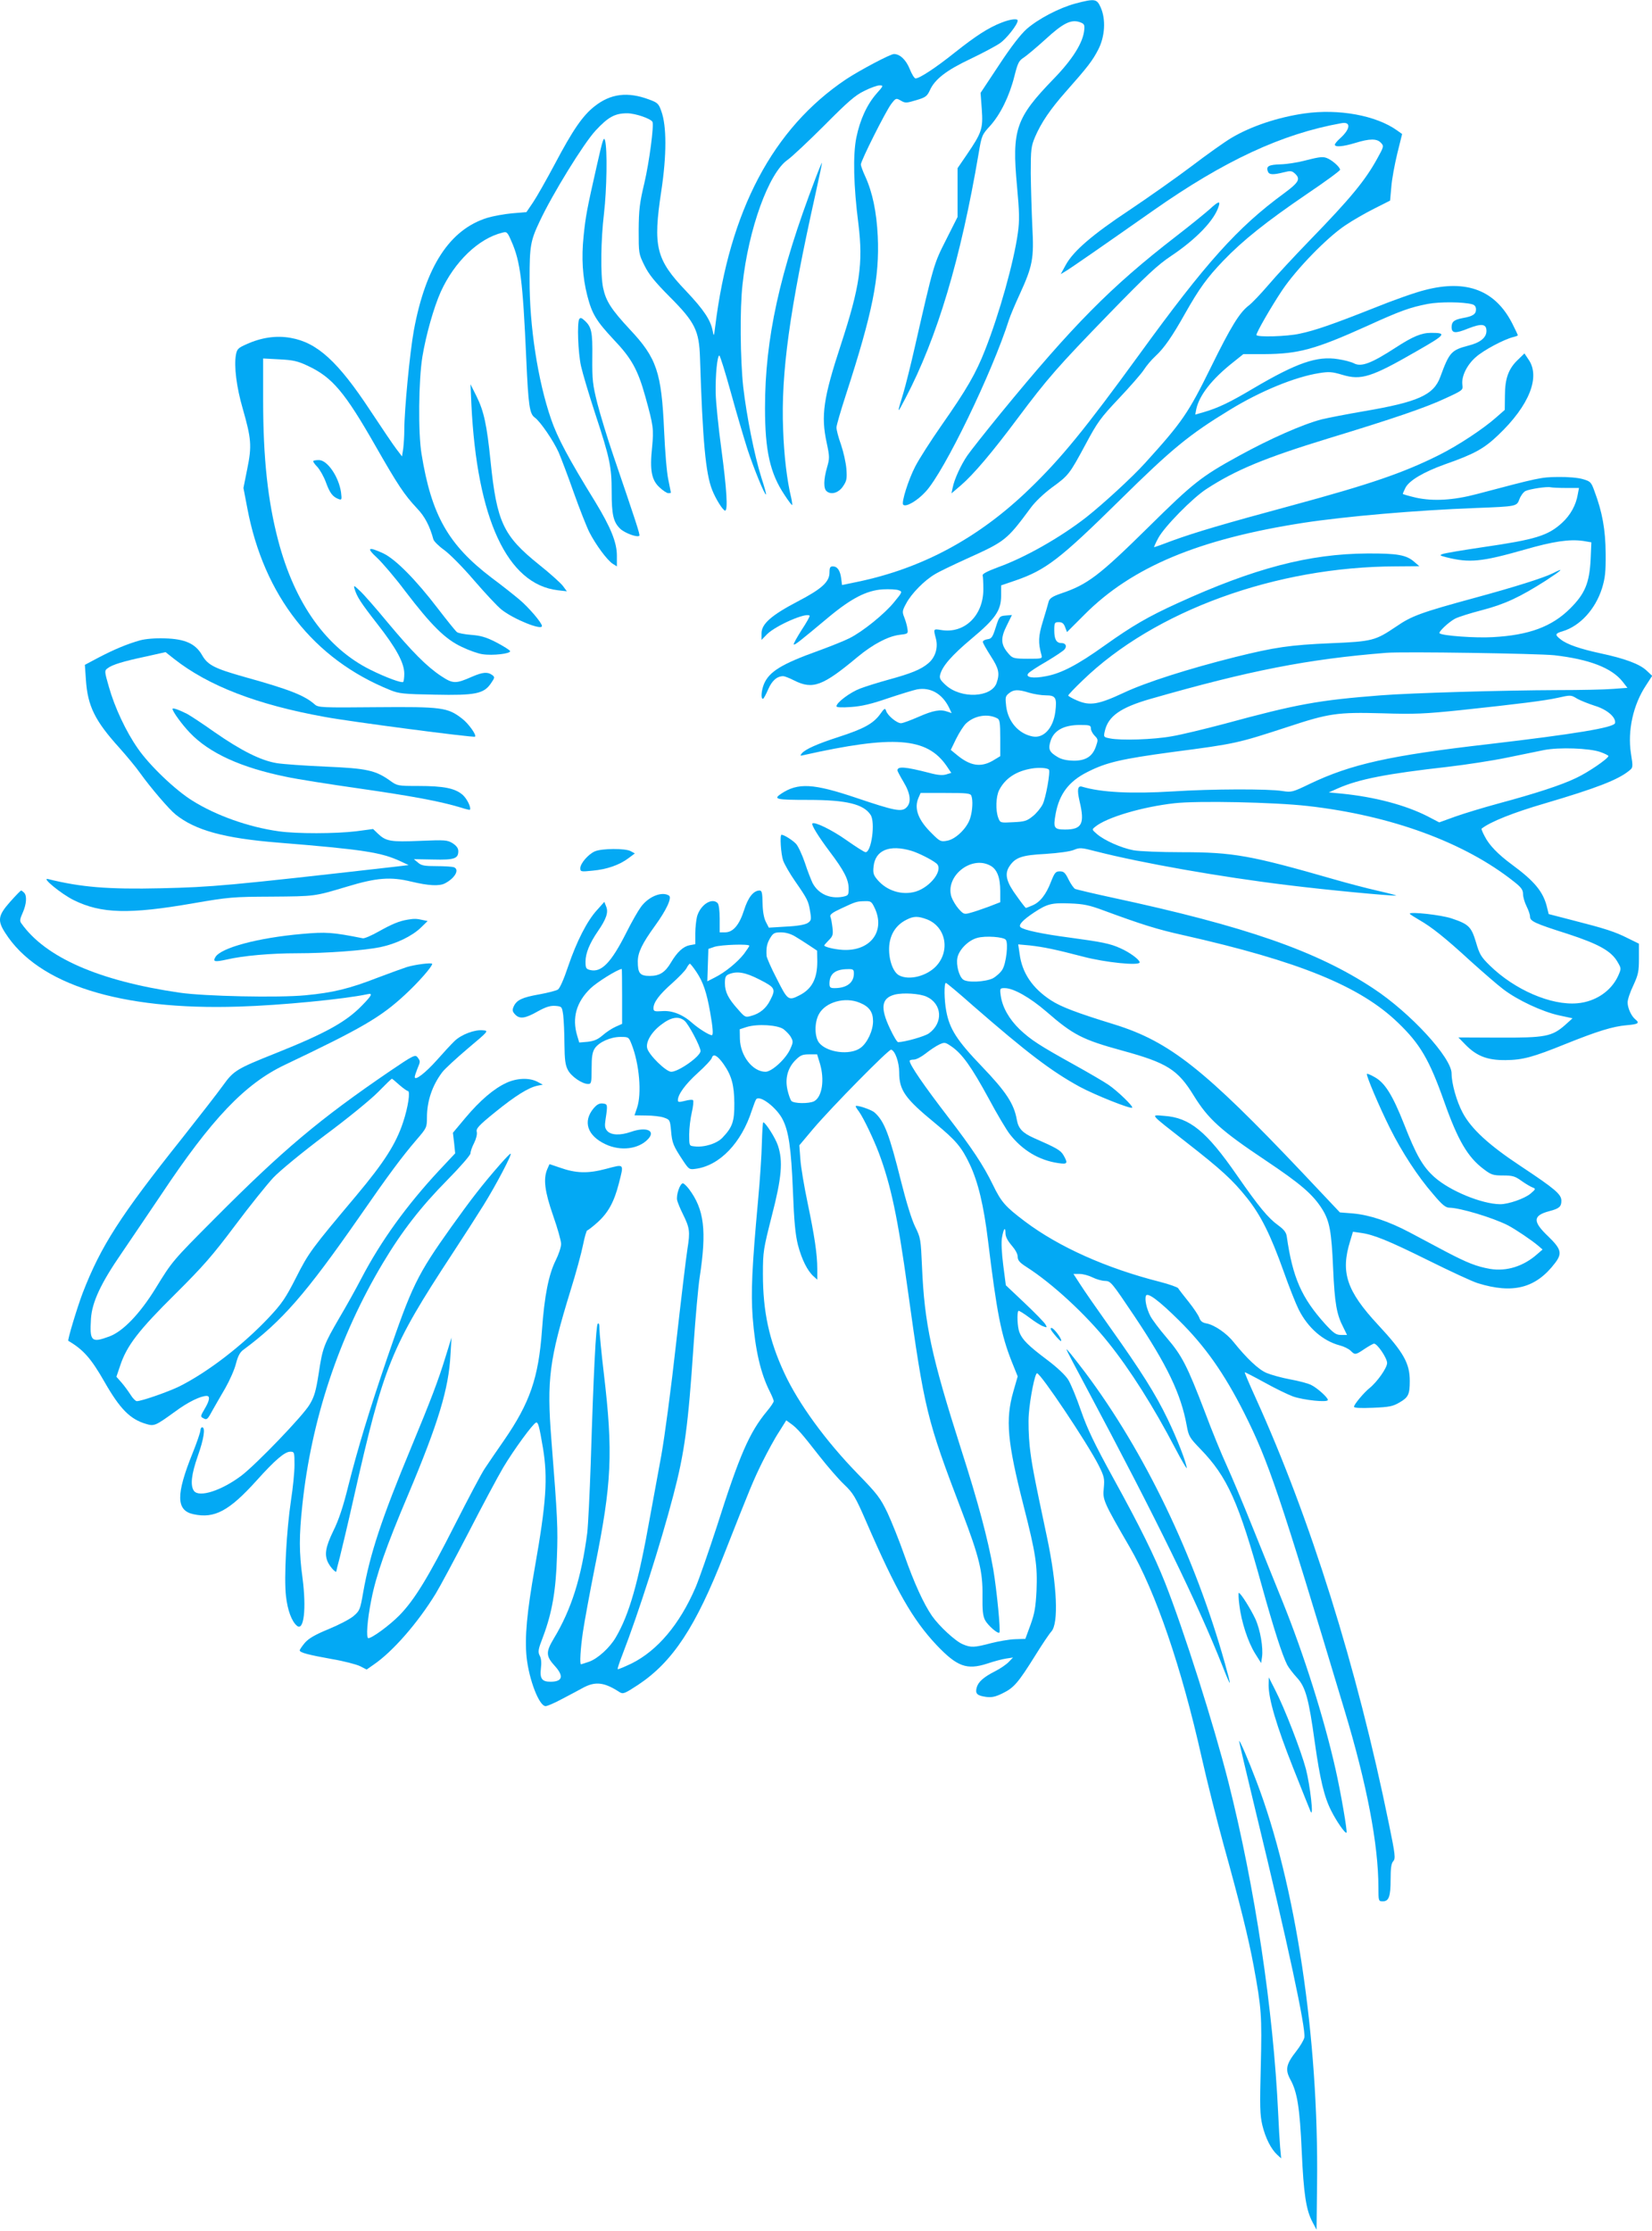
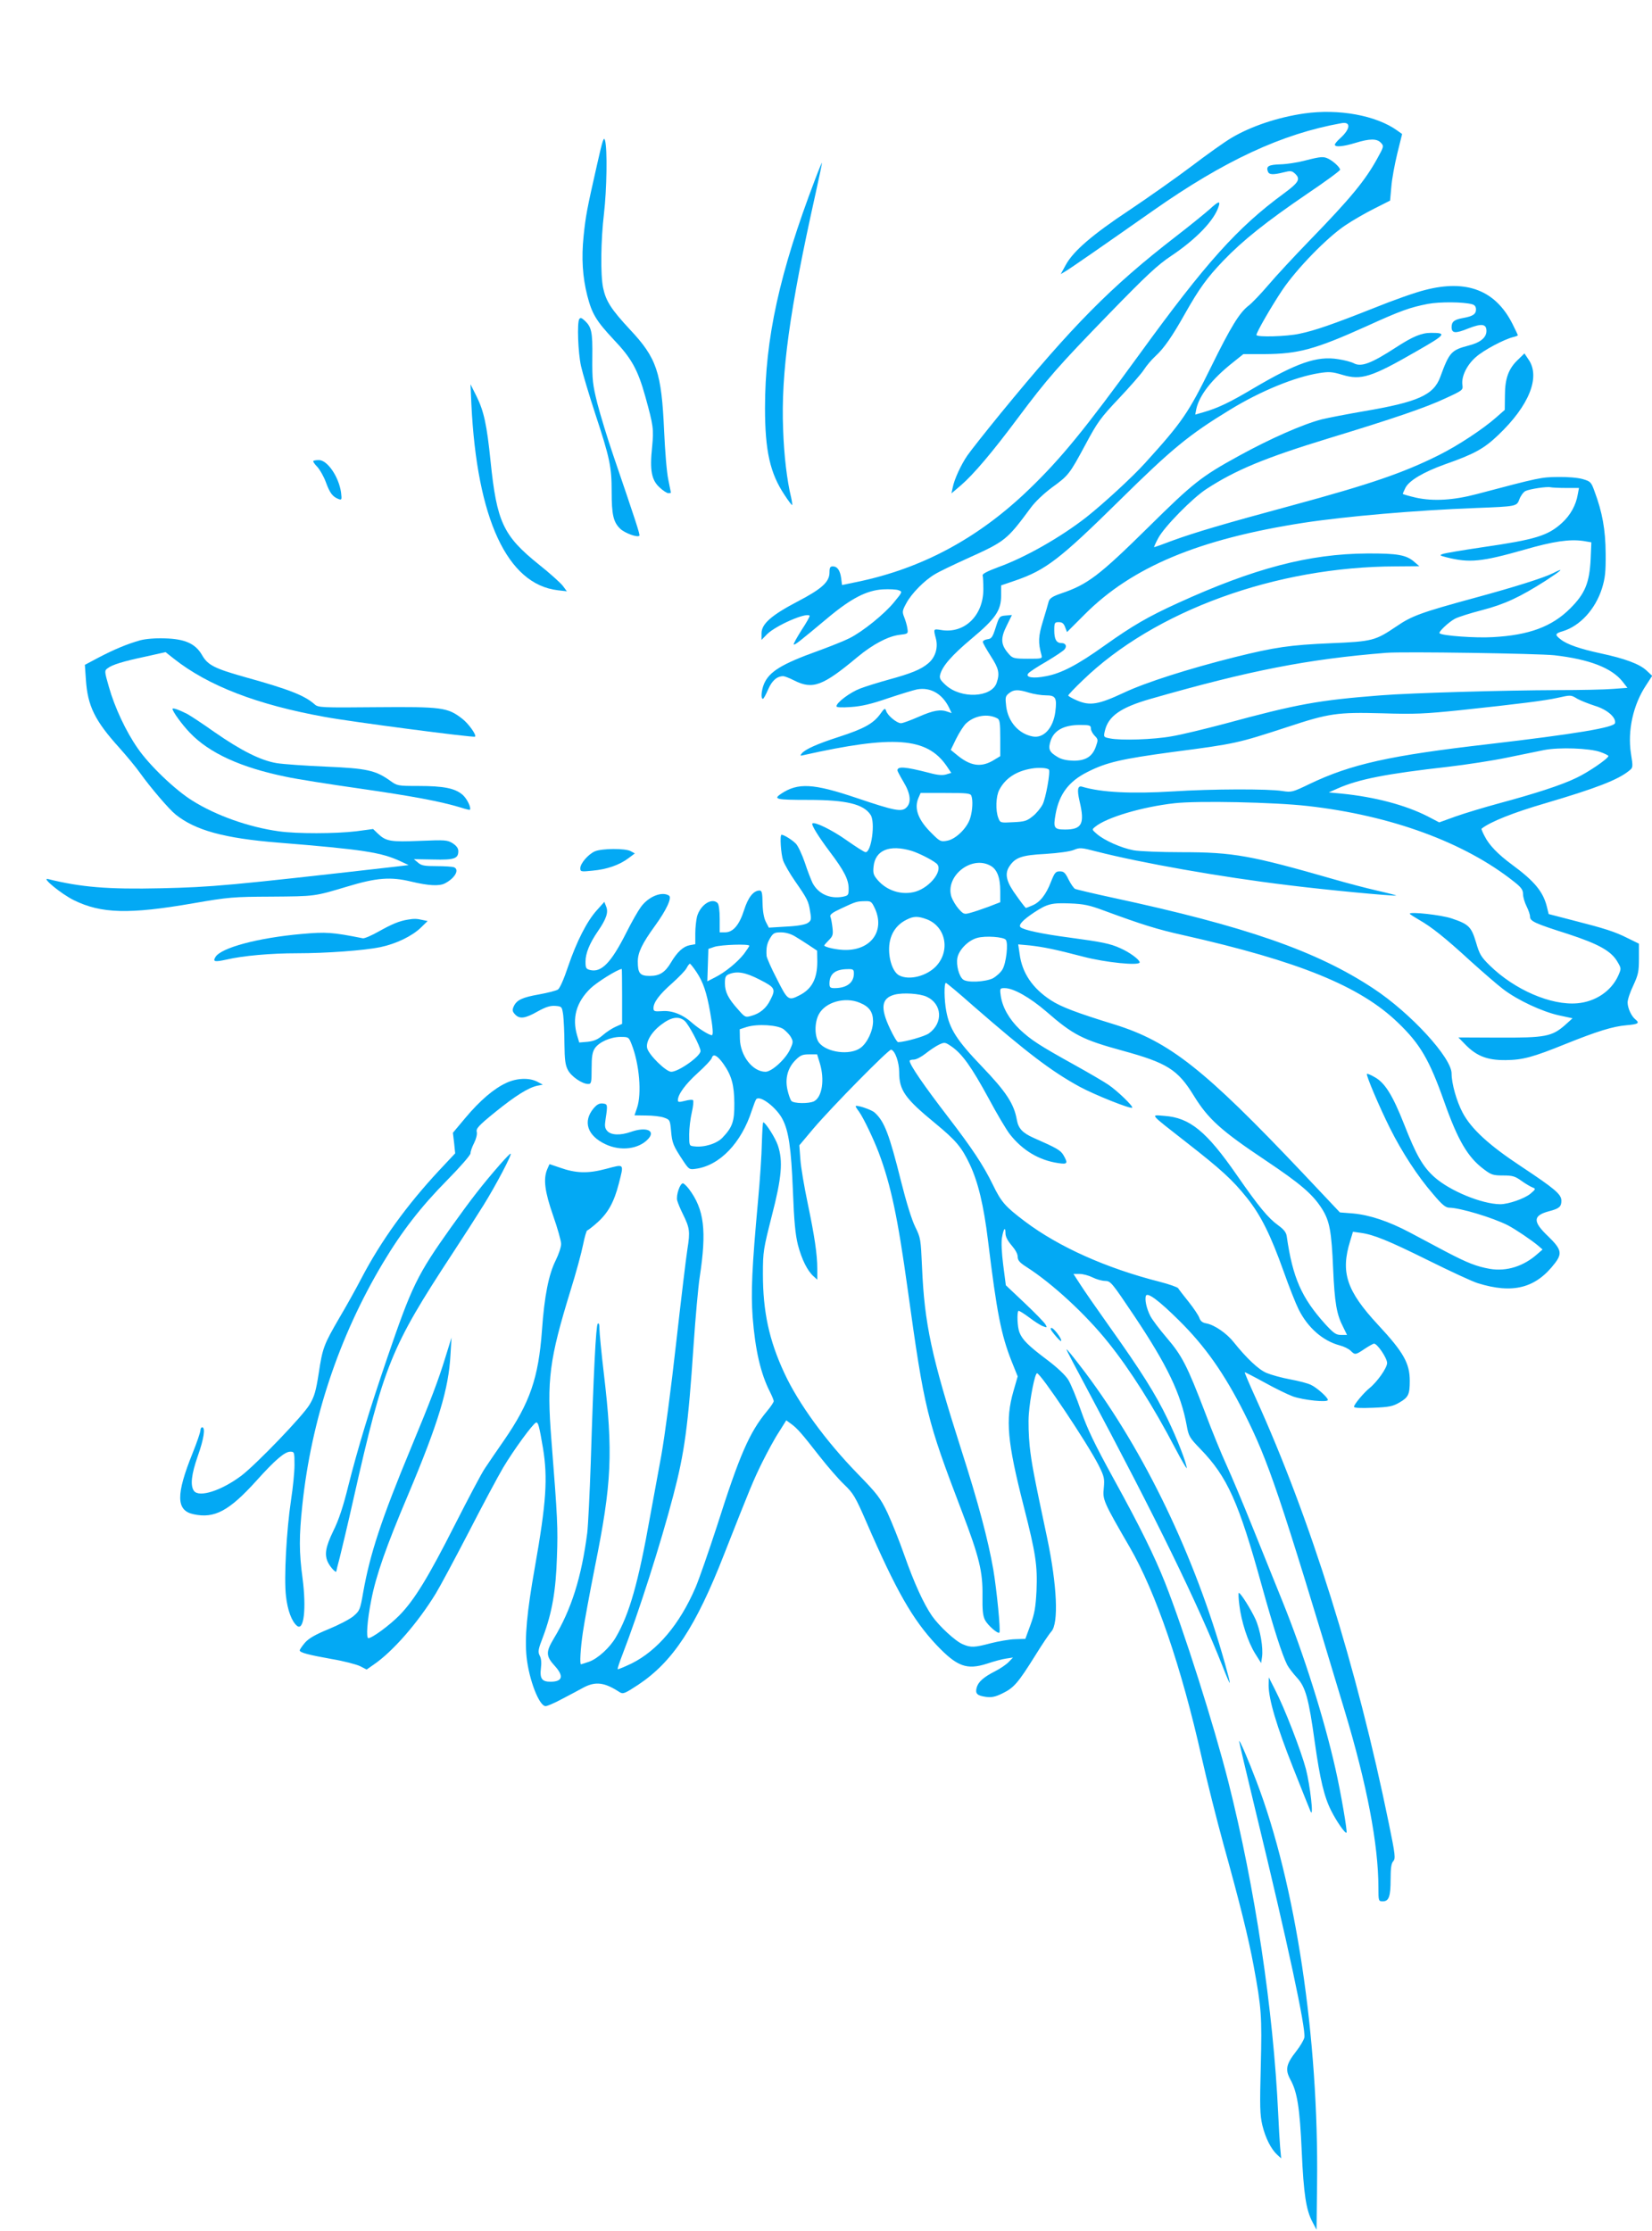
<svg xmlns="http://www.w3.org/2000/svg" version="1.0" width="948pt" height="1280pt" viewBox="0 0 948 1280" preserveAspectRatio="xMidYMid meet">
  <g transform="translate(0,1280) scale(0.1,-0.1)" fill="#03a9f4" stroke="none">
-     <path d="M6172 12780 c-93 -25 -212 -87 -280 -146 -35 -31 -90 -102 -159 -207 l-106 -160 7 -94 c8 -111 0 -134 -85 -259 l-54 -79 0 -140 0 -140 -66 -131 c-71 -140 -71 -141 -179 -614 -23 -102 -53 -221 -66 -265 -38 -124 -38 -126 12 -30 183 349 317 799 420 1405 17 102 19 107 66 158 59 66 110 169 139 284 19 76 26 90 53 107 17 11 73 58 125 105 101 93 147 116 197 99 25 -9 29 -14 26 -44 -6 -72 -66 -169 -177 -283 -216 -223 -239 -290 -209 -613 14 -153 15 -197 5 -270 -23 -166 -106 -463 -188 -671 -53 -135 -104 -224 -251 -434 -60 -86 -128 -192 -150 -235 -39 -75 -81 -208 -69 -219 15 -16 81 22 129 75 107 115 382 684 478 986 7 22 34 87 61 145 75 164 83 206 73 390 -4 85 -8 223 -9 305 0 139 2 155 25 210 35 81 86 157 178 261 123 139 151 175 184 239 39 75 45 174 14 243 -22 49 -33 51 -144 22z" />
-     <path d="M5749 12671 c-77 -30 -148 -76 -268 -171 -110 -88 -204 -150 -227 -150 -7 0 -22 25 -34 55 -21 52 -56 85 -90 85 -21 0 -196 -93 -275 -145 -420 -282 -669 -753 -751 -1420 -7 -56 -8 -58 -14 -25 -12 63 -50 121 -152 229 -174 182 -192 254 -143 576 31 206 31 372 0 457 -15 43 -21 49 -70 67 -123 46 -221 34 -313 -39 -68 -53 -125 -136 -228 -331 -48 -90 -104 -189 -125 -220 l-38 -56 -82 -7 c-45 -4 -110 -16 -143 -26 -215 -67 -353 -278 -421 -645 -23 -126 -55 -458 -55 -575 0 -31 -3 -78 -6 -103 l-7 -46 -32 42 c-18 23 -85 123 -150 221 -185 281 -304 390 -456 417 -82 15 -168 3 -254 -36 -48 -21 -55 -28 -61 -60 -12 -65 3 -187 39 -310 49 -172 53 -213 26 -345 l-22 -110 22 -115 c95 -504 381 -868 821 -1045 49 -20 77 -23 255 -26 234 -5 282 5 323 66 22 32 22 35 6 47 -26 19 -55 16 -115 -10 -95 -42 -110 -41 -178 4 -83 55 -166 139 -308 309 -66 80 -137 161 -158 180 -35 33 -37 33 -30 10 14 -45 32 -74 130 -200 109 -139 155 -224 155 -286 0 -22 -3 -43 -6 -47 -8 -8 -98 25 -187 69 -253 125 -436 381 -531 744 -59 225 -86 470 -86 804 l0 239 94 -5 c78 -4 105 -10 162 -37 141 -66 212 -150 390 -462 127 -222 163 -277 238 -357 44 -46 72 -100 93 -177 3 -11 31 -39 62 -61 32 -23 110 -102 173 -176 64 -74 134 -149 156 -166 69 -55 232 -121 232 -94 0 18 -77 108 -131 153 -30 25 -100 81 -157 123 -250 190 -346 360 -403 711 -20 119 -17 425 5 559 21 126 65 281 105 371 79 174 218 307 354 340 25 7 29 4 52 -50 51 -115 65 -226 85 -675 12 -269 19 -315 49 -336 31 -22 107 -133 137 -200 14 -33 53 -135 86 -229 33 -93 74 -197 90 -229 37 -72 101 -159 134 -181 l24 -15 0 62 c0 76 -36 163 -124 308 -153 248 -218 370 -254 476 -76 221 -124 533 -123 802 0 190 5 220 58 332 73 156 251 445 320 520 73 79 112 100 182 100 46 0 134 -30 145 -49 10 -17 -18 -230 -46 -350 -28 -117 -32 -155 -33 -271 0 -134 0 -136 33 -203 26 -53 60 -94 144 -179 147 -147 170 -195 175 -352 15 -473 32 -663 70 -758 20 -51 62 -118 74 -118 17 0 9 126 -21 350 -17 124 -32 270 -33 325 -2 103 9 215 21 215 4 0 34 -96 66 -212 32 -117 76 -265 96 -328 36 -109 99 -264 106 -257 2 1 -10 45 -27 97 -40 127 -85 355 -104 520 -17 157 -20 449 -4 588 34 318 151 641 259 715 24 17 119 106 210 197 134 135 177 173 229 198 35 18 75 32 88 32 24 0 23 -2 -17 -47 -55 -63 -95 -150 -116 -253 -20 -99 -16 -277 12 -495 28 -227 8 -361 -101 -694 -100 -305 -115 -406 -81 -562 17 -80 17 -89 2 -141 -20 -69 -21 -122 -2 -137 26 -22 69 -9 94 29 21 31 23 43 19 100 -3 36 -17 98 -31 139 -15 41 -26 85 -26 98 0 12 25 98 55 190 152 469 193 671 182 908 -7 140 -30 251 -72 343 -14 30 -25 61 -25 68 0 22 143 306 174 347 27 35 28 35 55 20 25 -15 32 -15 88 2 55 16 63 23 79 57 28 63 95 115 233 180 69 33 146 74 169 90 39 27 102 108 102 130 0 13 -42 8 -91 -11z" />
    <path d="M7485 12149 c-152 -22 -305 -73 -418 -140 -39 -23 -143 -97 -231 -164 -89 -67 -248 -179 -354 -250 -213 -141 -323 -236 -366 -315 l-29 -53 30 18 c27 16 203 138 498 345 410 288 741 442 1082 503 56 11 54 -32 -6 -86 -17 -15 -31 -32 -31 -37 0 -16 49 -11 118 10 81 25 124 26 147 0 17 -18 16 -22 -20 -87 -70 -128 -153 -229 -390 -473 -88 -91 -195 -206 -237 -256 -42 -49 -93 -103 -113 -118 -52 -40 -102 -121 -215 -351 -131 -266 -165 -316 -379 -552 -74 -82 -241 -235 -336 -310 -148 -116 -354 -233 -508 -288 -61 -23 -91 -38 -88 -47 2 -7 4 -43 4 -79 0 -152 -109 -257 -243 -234 -44 7 -44 7 -30 -47 15 -53 -2 -110 -43 -144 -42 -36 -100 -59 -228 -94 -58 -16 -132 -39 -163 -51 -56 -21 -136 -80 -136 -102 0 -6 29 -8 83 -4 60 4 117 17 212 50 72 24 147 47 167 51 76 14 143 -23 183 -102 l16 -34 -23 8 c-41 15 -82 8 -166 -29 -46 -20 -91 -37 -102 -37 -23 0 -77 44 -85 71 -6 18 -10 15 -35 -20 -39 -53 -93 -83 -235 -129 -127 -41 -193 -71 -214 -95 -10 -13 -9 -15 6 -11 522 117 712 103 825 -61 l27 -40 -30 -9 c-20 -6 -49 -4 -96 9 -140 36 -183 39 -183 14 0 -4 16 -34 35 -66 41 -68 46 -120 15 -148 -27 -25 -68 -17 -284 56 -249 84 -337 89 -434 24 -46 -31 -30 -35 158 -35 216 0 316 -24 356 -86 28 -42 5 -214 -29 -214 -7 0 -57 32 -111 70 -82 58 -181 106 -194 95 -8 -7 35 -76 98 -160 84 -111 110 -162 110 -214 0 -38 -2 -40 -35 -47 -74 -13 -139 17 -172 79 -8 17 -29 69 -44 116 -16 47 -39 96 -51 109 -21 22 -69 52 -83 52 -11 0 -4 -109 9 -148 8 -22 39 -76 69 -119 70 -101 77 -114 86 -174 8 -46 6 -52 -15 -66 -15 -9 -59 -17 -123 -20 l-99 -6 -17 33 c-11 21 -18 59 -19 106 -1 61 -4 74 -17 74 -35 0 -66 -39 -89 -112 -27 -85 -63 -128 -109 -128 l-31 0 0 78 c0 47 -5 83 -12 90 -33 33 -99 -10 -118 -77 -5 -20 -10 -64 -10 -97 l0 -62 -33 -6 c-36 -7 -71 -39 -106 -98 -34 -58 -66 -78 -122 -78 -57 0 -69 15 -69 83 0 51 25 103 99 205 66 91 98 161 80 173 -41 26 -118 -6 -161 -65 -17 -23 -54 -88 -83 -146 -88 -175 -144 -232 -209 -216 -23 6 -26 11 -26 49 0 47 24 105 70 172 49 71 62 109 49 142 l-11 28 -42 -47 c-57 -62 -117 -180 -166 -324 -24 -72 -47 -124 -58 -132 -11 -7 -59 -19 -108 -28 -97 -17 -129 -32 -146 -69 -9 -20 -8 -29 7 -45 26 -29 58 -25 130 16 49 27 73 34 102 32 37 -3 38 -4 45 -53 3 -27 7 -102 7 -165 1 -92 5 -122 20 -150 19 -37 82 -80 116 -80 18 0 20 7 20 88 0 68 4 94 18 116 24 36 90 66 148 66 46 0 47 -1 63 -41 45 -113 60 -286 31 -368 l-14 -41 67 -1 c37 0 83 -5 102 -12 34 -12 35 -13 41 -77 6 -69 12 -84 68 -169 34 -51 37 -53 72 -48 139 18 264 149 324 337 10 30 21 59 25 63 22 24 117 -49 151 -116 35 -68 49 -165 59 -407 7 -182 14 -253 29 -314 22 -83 54 -148 90 -180 l21 -19 0 61 c0 85 -16 191 -56 382 -19 91 -38 202 -41 247 l-6 81 79 94 c106 125 435 459 448 455 23 -7 46 -73 46 -130 0 -103 33 -150 206 -292 120 -99 152 -137 199 -236 48 -102 80 -235 105 -440 50 -411 75 -538 135 -690 l35 -87 -25 -87 c-46 -161 -35 -287 59 -656 70 -274 80 -341 74 -487 -5 -96 -11 -131 -35 -197 l-29 -79 -60 -2 c-32 -1 -95 -12 -138 -23 -94 -25 -115 -26 -161 -6 -42 17 -136 104 -177 163 -48 70 -102 188 -158 347 -29 83 -73 192 -97 244 -41 85 -57 107 -172 225 -182 187 -339 402 -420 577 -88 189 -123 354 -123 569 0 129 3 143 51 333 57 220 65 315 35 404 -14 43 -71 132 -84 133 -3 0 -6 -53 -8 -118 -1 -64 -11 -214 -22 -332 -35 -381 -41 -525 -31 -667 15 -191 46 -325 100 -431 11 -22 21 -46 21 -52 0 -6 -17 -32 -39 -58 -101 -122 -157 -251 -287 -660 -47 -144 -102 -303 -123 -352 -91 -211 -218 -361 -366 -435 -42 -20 -78 -35 -80 -33 -3 2 10 40 27 84 90 232 219 634 292 914 64 244 85 395 116 860 11 162 27 338 35 390 41 268 27 390 -62 508 -13 17 -29 32 -34 32 -17 0 -40 -68 -33 -98 4 -15 18 -49 32 -77 40 -81 43 -101 27 -201 -8 -50 -37 -293 -65 -541 -29 -261 -65 -531 -85 -644 -20 -107 -49 -266 -65 -354 -67 -377 -119 -559 -196 -690 -34 -59 -103 -122 -153 -140 -24 -8 -45 -15 -47 -15 -8 0 -3 90 11 185 8 55 39 224 69 375 97 480 105 654 51 1110 -14 118 -25 233 -25 254 0 26 -3 37 -10 30 -10 -10 -24 -279 -40 -799 -6 -176 -15 -356 -20 -400 -33 -255 -91 -441 -192 -607 -47 -79 -46 -101 8 -160 51 -57 41 -88 -27 -88 -49 0 -62 18 -55 77 4 31 2 57 -7 73 -11 22 -9 35 20 110 51 136 73 263 79 455 6 167 4 219 -32 675 -27 343 -12 458 110 855 31 99 63 217 72 263 9 45 20 82 24 82 4 0 31 21 59 46 61 55 95 117 122 222 30 118 34 113 -73 85 -105 -28 -173 -26 -268 8 -30 10 -55 19 -56 19 -1 0 -7 -14 -14 -30 -23 -56 -14 -127 34 -265 25 -71 46 -145 46 -163 0 -18 -14 -60 -31 -94 -40 -80 -65 -203 -79 -403 -20 -272 -69 -414 -217 -629 -42 -61 -92 -133 -110 -161 -19 -27 -96 -174 -173 -325 -152 -300 -231 -430 -318 -519 -56 -57 -157 -131 -178 -131 -14 0 -7 102 17 221 27 139 85 305 211 602 174 413 233 609 243 802 l6 100 -34 -110 c-42 -137 -84 -247 -198 -522 -170 -409 -236 -610 -275 -831 -17 -98 -20 -105 -55 -135 -21 -18 -85 -51 -143 -75 -76 -31 -114 -53 -136 -78 -16 -19 -30 -39 -30 -44 0 -13 51 -26 185 -50 66 -11 138 -30 160 -40 l39 -20 40 28 c109 74 253 239 356 407 24 39 108 196 188 350 79 154 169 322 199 373 60 101 171 253 189 259 12 4 18 -17 40 -147 28 -172 19 -311 -47 -685 -45 -254 -59 -401 -47 -515 14 -129 72 -280 109 -280 10 0 53 19 96 42 43 22 98 52 122 65 69 36 120 30 207 -27 20 -12 29 -8 107 43 198 132 330 332 493 750 148 376 167 423 219 528 29 58 71 136 95 172 l42 67 26 -19 c37 -26 64 -58 164 -186 47 -60 111 -134 143 -164 51 -49 63 -68 126 -213 172 -397 266 -561 403 -707 118 -124 173 -145 291 -107 38 13 87 26 109 29 l39 6 -24 -25 c-13 -14 -49 -39 -79 -54 -67 -34 -98 -62 -106 -96 -8 -33 4 -44 55 -51 31 -4 53 0 95 21 64 31 89 60 187 217 39 63 80 124 92 137 43 47 33 266 -24 537 -78 367 -89 427 -100 525 -6 58 -9 142 -5 187 7 93 35 233 47 233 21 0 287 -398 353 -527 33 -66 35 -77 30 -132 -7 -66 -3 -77 149 -339 150 -259 297 -690 412 -1203 31 -138 88 -364 126 -502 94 -338 143 -535 173 -697 45 -243 48 -287 41 -575 -6 -231 -5 -280 9 -340 18 -74 50 -137 86 -170 l22 -20 -6 65 c-3 36 -8 121 -11 190 -28 598 -133 1299 -286 1905 -83 327 -256 872 -364 1145 -61 153 -142 318 -294 594 -113 206 -151 286 -188 392 -25 73 -58 153 -73 177 -16 26 -65 72 -121 114 -108 81 -143 116 -159 158 -12 30 -15 113 -6 123 3 3 30 -14 61 -37 30 -23 66 -46 80 -51 23 -9 25 -8 15 9 -5 11 -59 66 -119 123 l-109 103 -15 116 c-9 71 -12 133 -7 158 9 52 20 65 20 24 0 -19 12 -42 35 -69 21 -24 35 -49 35 -65 0 -21 11 -34 52 -60 147 -94 341 -273 469 -434 123 -153 258 -366 384 -607 35 -67 65 -118 65 -112 0 26 -55 169 -109 280 -69 144 -153 277 -333 530 -74 104 -151 215 -171 247 l-37 57 36 0 c19 0 52 -9 74 -20 22 -11 54 -20 72 -20 32 -1 38 -9 167 -201 190 -284 268 -448 301 -629 11 -61 16 -70 79 -135 154 -159 219 -303 351 -781 70 -252 118 -401 147 -458 8 -15 33 -48 55 -72 50 -54 68 -119 103 -372 30 -213 54 -313 94 -392 30 -60 81 -134 88 -126 6 5 -33 232 -63 364 -66 293 -182 660 -304 962 -39 96 -116 287 -171 424 -55 137 -123 299 -151 360 -28 61 -84 197 -123 302 -103 269 -132 325 -220 428 -42 49 -84 105 -94 125 -22 43 -33 95 -25 116 9 21 75 -28 189 -141 151 -149 261 -306 375 -532 140 -279 200 -456 576 -1707 128 -424 194 -769 194 -1016 0 -77 1 -79 25 -79 35 0 45 27 45 126 0 65 4 92 15 104 14 16 12 36 -25 216 -183 897 -451 1753 -765 2444 -36 79 -64 145 -62 146 1 1 52 -25 112 -58 61 -34 135 -70 165 -81 60 -21 200 -36 200 -20 0 14 -61 69 -96 86 -17 9 -71 23 -120 32 -49 9 -110 26 -136 37 -46 19 -115 85 -188 176 -40 51 -110 99 -156 108 -24 4 -35 13 -42 33 -5 14 -33 56 -61 91 -29 36 -56 71 -60 78 -4 6 -51 23 -106 37 -307 78 -579 200 -773 346 -114 86 -136 111 -185 212 -54 111 -120 210 -256 387 -139 181 -221 300 -221 323 0 4 11 7 24 7 14 0 44 16 68 35 24 19 58 42 77 51 32 15 35 14 73 -12 60 -42 113 -116 211 -296 48 -90 103 -182 121 -205 73 -94 169 -151 279 -167 53 -8 57 -2 30 45 -17 29 -38 41 -170 99 -65 29 -89 54 -98 105 -16 91 -61 160 -200 305 -143 149 -186 215 -205 319 -12 63 -13 161 -2 161 4 0 75 -59 157 -132 308 -268 448 -375 611 -464 85 -46 292 -129 301 -120 8 7 -85 97 -137 132 -25 17 -112 68 -195 114 -200 111 -248 142 -313 203 -61 59 -99 126 -109 192 -6 44 -5 45 23 45 50 0 145 -54 239 -135 154 -134 207 -161 437 -224 256 -70 317 -109 408 -257 83 -135 156 -201 412 -372 203 -136 272 -195 326 -281 42 -68 53 -127 62 -336 9 -204 20 -267 59 -342 l21 -43 -34 0 c-29 0 -42 9 -91 62 -136 151 -187 266 -221 504 -3 22 -16 39 -49 63 -58 42 -111 106 -236 286 -175 253 -271 332 -418 342 -80 6 -90 18 126 -151 200 -156 266 -216 349 -320 80 -100 136 -214 210 -421 31 -88 70 -186 86 -218 53 -106 139 -181 236 -207 24 -6 52 -20 63 -31 25 -25 28 -24 80 11 24 16 49 30 54 30 19 0 75 -83 75 -111 0 -28 -57 -109 -102 -145 -33 -27 -88 -93 -88 -106 0 -7 34 -9 109 -6 94 4 114 8 153 31 50 29 58 46 58 123 0 101 -35 164 -182 322 -181 195 -216 301 -160 481 l16 53 43 -6 c75 -10 159 -44 391 -159 125 -62 252 -121 282 -130 202 -63 334 -29 444 116 42 55 35 80 -39 152 -91 86 -89 120 5 145 58 15 70 26 70 60 0 37 -35 67 -234 199 -183 121 -284 214 -333 307 -34 64 -63 166 -63 224 0 91 -236 348 -449 488 -325 215 -733 357 -1501 522 -107 23 -202 46 -210 49 -8 4 -25 28 -38 54 -19 39 -27 47 -50 47 -24 0 -30 -7 -51 -60 -28 -73 -63 -118 -108 -136 -18 -8 -34 -14 -36 -14 -2 0 -25 29 -51 66 -60 81 -72 126 -46 169 34 54 70 68 209 75 76 5 141 14 163 23 34 14 42 14 130 -9 259 -66 710 -146 1098 -193 216 -27 585 -62 622 -60 7 0 -41 13 -107 28 -66 15 -176 44 -245 64 -484 139 -582 157 -881 157 -118 0 -242 5 -274 11 -70 13 -167 56 -210 93 -30 26 -30 26 -10 42 66 54 269 114 455 135 134 15 572 6 765 -16 478 -54 900 -209 1183 -434 42 -33 52 -47 52 -72 0 -16 9 -47 20 -69 11 -22 20 -48 20 -59 0 -27 25 -39 217 -100 177 -58 250 -98 286 -162 21 -36 21 -37 3 -78 -40 -88 -130 -149 -235 -158 -150 -13 -359 77 -502 217 -50 49 -59 64 -79 133 -27 89 -41 104 -140 137 -59 20 -240 40 -240 27 0 -3 24 -18 53 -35 72 -41 149 -102 297 -238 70 -63 154 -136 186 -160 82 -63 224 -129 319 -150 l79 -17 -42 -38 c-76 -67 -114 -74 -380 -73 l-233 1 42 -43 c64 -65 126 -88 229 -87 98 1 155 16 345 93 182 73 269 100 348 107 69 6 78 12 51 34 -23 19 -44 65 -44 97 0 17 15 61 33 98 28 61 32 79 32 154 l0 85 -63 31 c-75 38 -132 56 -316 103 l-139 36 -11 45 c-22 85 -72 145 -200 239 -80 59 -131 112 -156 162 -12 22 -20 42 -18 44 49 39 181 92 363 145 295 87 419 135 483 187 23 18 24 20 11 100 -20 131 13 280 87 391 l35 54 -33 31 c-40 37 -123 68 -263 98 -116 25 -193 51 -229 80 -35 27 -33 34 12 47 99 30 187 126 225 246 18 59 22 93 21 201 -1 136 -19 236 -64 356 -19 53 -23 57 -68 70 -28 8 -86 13 -142 12 -96 -1 -106 -3 -465 -98 -136 -36 -250 -42 -348 -21 -43 10 -77 20 -77 22 0 3 7 18 15 35 22 42 103 90 225 134 171 60 225 90 307 168 179 170 245 336 173 436 l-22 33 -35 -34 c-56 -52 -77 -109 -77 -207 l-1 -83 -50 -44 c-75 -66 -217 -160 -327 -215 -204 -102 -393 -167 -843 -289 -393 -106 -557 -155 -684 -201 -57 -22 -106 -39 -108 -39 -2 0 8 24 24 53 34 64 197 230 276 281 169 110 336 179 702 291 368 112 559 177 671 230 98 45 100 47 96 76 -7 48 25 114 76 159 44 40 161 102 216 116 14 3 26 8 26 10 0 3 -14 32 -31 66 -97 192 -262 256 -501 194 -54 -13 -184 -59 -290 -102 -237 -94 -343 -131 -431 -149 -71 -16 -247 -21 -247 -7 0 15 84 161 148 257 82 122 257 302 362 372 41 28 116 71 166 96 l91 46 7 78 c3 43 19 129 34 191 l28 113 -28 20 c-121 87 -336 126 -533 98z m963 -1095 c15 -4 22 -14 22 -30 0 -27 -19 -39 -75 -49 -50 -9 -65 -21 -65 -52 0 -36 22 -38 95 -8 77 30 105 27 105 -14 0 -38 -35 -67 -103 -84 -99 -26 -110 -38 -162 -180 -38 -104 -128 -144 -440 -197 -99 -17 -206 -38 -239 -46 -109 -28 -299 -112 -477 -210 -215 -118 -261 -154 -519 -409 -283 -279 -349 -329 -500 -380 -50 -17 -66 -28 -72 -46 -3 -13 -18 -64 -33 -113 -27 -87 -28 -124 -9 -193 6 -23 5 -23 -78 -23 -75 0 -87 3 -105 23 -51 56 -54 92 -14 171 l28 57 -36 -3 c-35 -3 -37 -5 -57 -68 -18 -57 -24 -65 -47 -68 -15 -2 -27 -9 -27 -15 0 -7 21 -43 45 -81 47 -72 53 -100 34 -155 -30 -84 -203 -92 -291 -13 -32 29 -38 40 -33 60 12 49 66 111 179 206 139 116 171 163 171 249 l0 58 82 28 c174 60 255 122 598 460 301 297 399 377 632 519 176 108 374 189 513 211 56 9 74 8 134 -10 107 -32 166 -14 424 135 170 97 176 106 84 106 -55 0 -105 -21 -202 -84 -140 -91 -198 -113 -240 -91 -15 8 -56 19 -91 24 -121 20 -238 -21 -489 -169 -133 -79 -198 -110 -279 -134 l-52 -15 6 32 c18 80 89 171 210 267 l60 48 120 0 c196 1 292 27 589 161 193 88 247 107 349 127 69 13 205 12 255 -2z m538 -1054 l75 0 -7 -37 c-10 -61 -42 -119 -90 -163 -81 -74 -152 -96 -456 -140 -114 -17 -217 -34 -229 -39 -20 -7 -17 -9 22 -19 132 -33 201 -26 444 43 169 49 261 62 340 51 l47 -8 -4 -96 c-7 -137 -32 -198 -117 -283 -105 -105 -237 -154 -445 -165 -98 -6 -291 8 -305 22 -8 8 53 65 89 84 19 10 89 32 155 49 130 34 216 74 365 169 95 62 111 78 42 43 -51 -26 -222 -80 -447 -141 -312 -85 -364 -104 -454 -166 -119 -80 -135 -85 -375 -95 -234 -10 -321 -23 -547 -79 -271 -68 -515 -146 -640 -205 -145 -68 -194 -76 -267 -45 -29 12 -52 26 -52 29 0 4 37 43 83 87 412 399 1109 653 1799 654 l133 1 -28 24 c-46 41 -98 50 -272 49 -333 -2 -649 -85 -1087 -285 -171 -78 -260 -130 -419 -243 -155 -111 -249 -160 -336 -176 -74 -15 -121 -7 -102 16 6 8 53 39 104 68 50 30 97 61 104 70 15 18 7 36 -18 36 -29 0 -41 22 -41 72 0 45 2 48 26 48 19 0 28 -7 36 -28 l11 -29 101 101 c272 273 656 433 1256 526 242 37 645 72 990 85 232 9 234 9 249 50 7 19 22 40 34 47 24 12 124 27 145 22 8 -2 47 -4 88 -4z m-66 -960 c200 -23 328 -72 391 -151 l28 -36 -82 -6 c-45 -4 -190 -7 -322 -7 -303 -1 -832 -16 -1012 -30 -357 -28 -476 -49 -899 -164 -110 -29 -245 -62 -300 -71 -104 -19 -293 -25 -355 -12 -36 7 -37 8 -29 42 19 85 90 135 260 184 572 164 905 229 1355 265 98 8 872 -4 965 -14z m-3014 -215 c27 -8 70 -15 96 -15 56 0 64 -14 54 -94 -12 -94 -67 -154 -130 -142 -80 15 -141 84 -152 173 -6 51 -5 58 16 75 27 22 52 23 116 3z m3146 -35 c18 -10 63 -28 100 -40 70 -21 122 -66 116 -99 -5 -26 -231 -63 -726 -121 -565 -65 -788 -114 -1028 -229 -97 -47 -103 -48 -155 -40 -79 13 -407 12 -624 -2 -244 -15 -417 -6 -526 27 -25 7 -29 -18 -14 -83 31 -130 14 -163 -83 -163 -64 0 -69 9 -54 91 21 113 76 186 182 239 110 56 195 75 490 115 361 47 372 50 660 144 236 78 285 85 541 78 189 -6 246 -3 450 18 339 36 486 55 554 70 81 18 79 18 117 -5z m-3329 -112 c14 -7 17 -24 17 -113 l0 -104 -43 -26 c-70 -40 -130 -30 -207 34 l-34 28 31 64 c18 36 43 75 57 88 48 45 124 58 179 29z m537 -58 c0 -11 10 -30 22 -42 20 -20 20 -24 7 -61 -20 -58 -58 -82 -128 -82 -38 1 -68 7 -90 20 -51 30 -58 47 -41 97 20 58 77 88 167 88 56 0 63 -2 63 -20z m2923 -135 c26 -9 47 -20 47 -23 -1 -15 -118 -95 -185 -126 -84 -41 -236 -90 -444 -146 -85 -23 -197 -57 -248 -75 l-94 -34 -67 35 c-128 65 -303 111 -492 130 l-75 7 52 23 c120 53 278 84 633 124 102 12 253 35 335 52 83 17 179 37 215 44 86 17 260 11 323 -11z m-3164 -101 c10 -10 -18 -166 -36 -200 -11 -21 -36 -52 -57 -68 -33 -27 -47 -31 -112 -34 -73 -4 -74 -4 -85 24 -17 43 -14 125 5 161 34 66 96 108 186 123 41 7 89 4 99 -6z m-445 -150 c10 -25 7 -84 -6 -127 -17 -58 -83 -122 -132 -131 -37 -7 -42 -5 -88 41 -80 78 -105 145 -76 208 l11 25 143 0 c120 0 143 -2 148 -16z m-344 -316 c40 -12 116 -50 143 -72 44 -34 -31 -135 -118 -162 -79 -23 -166 4 -220 68 -23 27 -26 39 -22 76 10 94 91 127 217 90z m451 -84 c40 -20 59 -68 59 -147 l0 -64 -67 -26 c-38 -14 -85 -30 -105 -35 -35 -10 -39 -8 -67 23 -16 18 -34 49 -41 68 -38 117 111 239 221 181z m-659 -250 c55 -125 -22 -234 -167 -235 -47 -1 -125 16 -125 26 0 2 12 16 26 30 23 23 26 32 21 73 -3 26 -8 54 -12 62 -4 12 12 24 62 47 85 40 90 41 136 42 36 1 39 -2 59 -45z m1313 -9 c217 -80 306 -108 455 -141 665 -150 1016 -293 1233 -503 126 -121 179 -211 264 -451 79 -224 136 -321 229 -390 41 -31 52 -35 109 -35 54 0 69 -4 106 -31 24 -17 53 -34 64 -38 19 -7 18 -10 -13 -36 -34 -28 -126 -60 -173 -60 -106 1 -290 77 -378 156 -66 59 -104 125 -174 304 -66 167 -110 237 -168 269 -22 13 -42 21 -45 19 -6 -7 70 -187 133 -313 68 -136 159 -276 247 -377 52 -62 72 -78 94 -78 61 -1 246 -56 335 -101 44 -23 136 -85 175 -118 l24 -21 -29 -25 c-79 -71 -177 -102 -273 -86 -78 14 -129 34 -255 100 -60 32 -153 81 -205 109 -121 64 -229 100 -325 109 l-76 6 -218 231 c-560 591 -760 749 -1074 847 -221 68 -307 101 -366 139 -106 69 -166 157 -180 267 l-8 54 66 -6 c80 -9 148 -23 305 -64 128 -34 326 -54 326 -33 0 15 -58 58 -111 81 -59 27 -107 36 -291 61 -160 21 -266 44 -282 60 -13 13 15 42 78 84 76 50 101 56 206 52 79 -3 112 -10 195 -41z m-1014 -51 c107 -43 133 -180 51 -268 -54 -57 -154 -83 -212 -53 -37 19 -63 97 -57 171 6 67 40 119 98 148 42 22 67 22 120 2z m-759 -97 c20 -12 57 -35 82 -52 l45 -30 1 -63 c0 -98 -31 -157 -102 -193 -64 -33 -68 -29 -130 94 -32 61 -58 121 -59 132 -3 46 2 72 21 103 17 28 25 32 62 32 27 0 57 -9 80 -23z m1210 -20 c15 -20 2 -133 -19 -169 -10 -18 -36 -41 -56 -52 -45 -21 -148 -26 -171 -6 -23 19 -40 83 -32 124 9 46 62 100 113 114 47 14 154 6 165 -11z m-1472 -34 c0 -3 -14 -24 -31 -47 -38 -48 -107 -105 -167 -135 l-43 -22 3 93 3 93 35 12 c37 12 200 18 200 6z m-303 -151 c38 -57 58 -116 78 -229 16 -90 19 -133 10 -133 -16 0 -74 37 -109 67 -56 51 -118 76 -177 71 -43 -3 -49 -1 -49 17 0 33 33 78 107 143 38 34 76 73 83 87 7 14 16 25 19 25 3 0 20 -21 38 -48z m-427 -139 l0 -158 -38 -17 c-20 -9 -54 -31 -74 -49 -28 -24 -50 -33 -86 -37 l-48 -4 -12 40 c-30 101 -5 191 76 270 37 36 156 110 180 112 1 0 2 -71 2 -157z m1330 131 c0 -53 -41 -84 -111 -84 -24 0 -29 4 -29 26 0 56 33 82 103 83 33 1 37 -2 37 -25z m-541 -35 c90 -46 94 -54 61 -118 -23 -47 -60 -77 -108 -90 -34 -10 -37 -9 -76 36 -57 63 -76 101 -76 151 0 35 4 44 23 52 47 19 94 11 176 -31z m958 -98 c90 -41 97 -151 13 -211 -24 -17 -136 -49 -176 -50 -6 0 -27 35 -47 78 -57 120 -49 175 28 195 49 12 142 6 182 -12z m-383 -35 c54 -22 76 -53 76 -106 0 -54 -33 -125 -72 -153 -60 -44 -193 -27 -238 30 -26 34 -27 115 -1 163 37 70 150 102 235 66z m-1006 -103 c24 -20 92 -149 92 -174 0 -30 -126 -119 -168 -119 -30 0 -128 96 -138 135 -9 36 24 93 80 135 57 44 100 51 134 23z m569 -49 c15 -12 35 -32 42 -46 13 -23 13 -30 -4 -67 -25 -57 -106 -131 -142 -131 -74 0 -145 92 -147 189 l-1 55 40 13 c62 19 178 12 212 -13z m-344 -201 c46 -66 60 -120 61 -223 1 -105 -11 -138 -67 -197 -32 -35 -106 -58 -162 -51 -30 3 -30 3 -30 68 0 36 7 93 15 127 8 34 11 66 7 70 -4 4 -25 2 -47 -4 -33 -8 -40 -8 -40 4 0 33 44 93 114 156 41 37 78 76 81 87 8 27 33 13 68 -37z m552 5 c28 -94 13 -192 -33 -217 -29 -15 -117 -14 -131 2 -6 8 -16 36 -22 63 -15 65 1 126 46 171 28 28 40 33 79 33 l45 0 16 -52z" />
    <path d="M3427 11859 c-59 -260 -66 -297 -78 -414 -13 -125 -6 -235 21 -341 27 -105 51 -145 152 -253 102 -107 138 -172 181 -326 47 -170 49 -186 39 -292 -14 -132 -3 -188 43 -230 19 -18 42 -33 50 -33 8 0 15 1 15 3 0 1 -7 35 -15 75 -9 40 -19 166 -24 280 -15 336 -42 417 -196 581 -107 115 -138 163 -154 239 -16 76 -13 276 5 427 16 137 20 370 6 419 -7 25 -14 3 -45 -135z" />
    <path d="M7490 11879 c-41 -11 -105 -21 -142 -22 -68 -2 -84 -11 -72 -42 7 -18 30 -19 90 -4 39 10 47 9 64 -6 35 -32 24 -51 -61 -114 -268 -196 -450 -400 -829 -922 -314 -432 -452 -601 -635 -777 -290 -280 -614 -454 -986 -531 l-87 -18 -5 39 c-6 45 -22 68 -48 68 -15 0 -19 -7 -19 -35 0 -54 -44 -94 -182 -166 -151 -79 -208 -129 -208 -183 l0 -38 32 33 c51 50 224 126 244 106 3 -2 -18 -40 -46 -82 -27 -43 -48 -80 -45 -83 5 -5 32 16 197 154 133 111 221 156 313 162 38 2 80 0 92 -5 22 -8 22 -10 -26 -68 -54 -67 -180 -169 -256 -207 -27 -14 -107 -46 -178 -72 -212 -76 -283 -120 -313 -191 -15 -37 -19 -85 -6 -85 4 0 17 24 30 54 22 51 51 76 87 76 7 0 36 -11 63 -25 106 -53 163 -32 364 136 87 72 174 118 239 126 50 6 51 6 46 37 -2 17 -11 46 -18 64 -12 30 -12 37 11 79 30 57 105 133 165 168 24 15 108 55 185 90 219 99 227 105 364 290 26 36 76 83 123 118 95 69 100 75 194 250 67 125 85 150 191 262 64 68 128 141 142 163 14 22 44 58 67 79 48 44 95 111 169 243 82 145 127 207 220 304 111 116 248 225 480 383 104 70 190 133 190 139 0 13 -36 47 -67 63 -28 14 -43 13 -133 -10z" />
    <path d="M4678 11772 c-205 -537 -288 -916 -288 -1313 0 -246 29 -375 112 -499 22 -34 42 -60 44 -58 1 2 -1 21 -6 43 -24 98 -41 242 -46 390 -13 324 37 685 185 1349 22 99 39 181 38 182 -1 2 -19 -41 -39 -94z" />
    <path d="M6940 11598 c-25 -22 -112 -93 -195 -157 -371 -287 -587 -506 -1002 -1012 -88 -108 -175 -218 -192 -243 -37 -54 -75 -137 -84 -184 l-7 -33 54 46 c73 63 179 188 326 385 172 230 232 298 526 601 213 219 276 278 354 330 145 97 250 206 274 287 10 31 -3 27 -54 -20z" />
    <path d="M3324 10969 c-13 -22 -7 -191 10 -269 9 -41 46 -165 82 -275 83 -252 94 -303 94 -445 0 -135 10 -176 49 -214 26 -25 99 -52 110 -40 5 5 -21 84 -149 459 -34 99 -75 234 -92 300 -27 108 -30 134 -29 262 2 150 -4 178 -47 216 -15 14 -22 15 -28 6z" />
    <path d="M2705 10480 c32 -658 206 -1033 496 -1067 l52 -6 -23 31 c-13 17 -75 73 -138 123 -205 165 -241 243 -277 593 -21 207 -38 286 -80 371 l-35 70 5 -115z" />
    <path d="M1798 10155 c-3 -3 7 -18 22 -33 15 -16 38 -56 50 -89 23 -63 39 -84 74 -97 17 -6 18 -3 13 39 -13 89 -78 185 -127 185 -15 0 -29 -2 -32 -5z" />
-     <path d="M2163 9600 c30 -28 104 -114 163 -193 149 -195 229 -275 324 -319 41 -20 95 -39 119 -42 58 -9 163 3 158 18 -2 6 -37 28 -79 50 -58 30 -90 39 -144 43 -38 3 -75 10 -82 16 -8 6 -57 67 -110 136 -126 165 -243 283 -313 316 -87 40 -98 32 -36 -25z" />
    <path d="M805 9126 c-75 -21 -151 -53 -239 -99 l-79 -42 6 -86 c10 -150 51 -234 191 -389 42 -47 98 -114 123 -150 56 -78 163 -204 201 -234 112 -90 277 -136 587 -161 494 -40 594 -56 705 -108 l45 -21 -75 -9 c-967 -110 -1051 -117 -1345 -124 -305 -7 -461 6 -650 53 -40 10 77 -86 148 -121 158 -78 319 -82 687 -18 202 35 229 37 445 38 256 2 247 1 435 57 171 52 252 58 371 29 97 -23 159 -27 192 -10 58 30 86 80 51 93 -9 3 -53 6 -99 6 -68 0 -87 3 -106 20 l-24 20 111 -2 c121 -3 144 5 144 48 0 17 -11 31 -32 45 -31 19 -43 20 -188 14 -168 -7 -195 -3 -242 42 l-27 26 -98 -13 c-116 -14 -340 -15 -444 0 -172 24 -358 90 -494 175 -99 61 -248 204 -314 300 -68 97 -133 236 -166 353 -26 90 -26 94 -8 107 26 21 93 41 221 68 l112 25 48 -38 c198 -156 478 -264 867 -334 144 -27 855 -120 861 -113 10 9 -38 76 -75 104 -83 64 -116 68 -490 65 -315 -3 -335 -2 -355 16 -58 51 -142 85 -401 157 -174 49 -213 69 -245 125 -38 67 -99 94 -215 97 -54 2 -110 -3 -140 -11z" />
    <path d="M990 8732 c0 -14 53 -88 99 -136 111 -117 294 -201 556 -254 55 -12 244 -42 420 -67 299 -43 461 -73 580 -109 27 -9 50 -14 51 -13 10 10 -15 63 -41 86 -44 38 -108 51 -256 51 -116 0 -120 1 -160 30 -84 60 -134 71 -369 81 -118 5 -245 14 -282 20 -91 15 -203 71 -357 178 -69 49 -141 96 -158 105 -50 25 -83 36 -83 28z" />
    <path d="M3414 7915 c-39 -17 -84 -70 -84 -97 0 -20 4 -21 70 -14 82 7 156 33 207 72 l36 27 -24 13 c-31 17 -165 16 -205 -1z" />
-     <path d="M57 7624 c-68 -77 -73 -106 -27 -177 188 -296 659 -445 1340 -423 242 7 607 43 738 71 33 8 27 -6 -31 -65 -91 -94 -211 -160 -491 -272 -228 -91 -245 -101 -306 -186 -30 -42 -136 -178 -234 -302 -357 -448 -467 -620 -571 -888 -32 -84 -89 -273 -83 -276 86 -50 131 -101 208 -236 88 -154 146 -213 236 -240 49 -15 54 -13 170 71 73 54 145 89 180 89 21 0 17 -27 -12 -75 -25 -43 -25 -44 -5 -54 17 -10 23 -5 48 42 16 28 50 88 76 132 25 44 53 107 61 140 11 43 23 66 43 80 222 165 356 318 665 762 169 244 245 346 330 445 56 65 58 69 58 125 0 96 31 186 89 262 14 18 80 79 146 135 119 100 120 101 87 104 -48 5 -124 -24 -163 -61 -19 -18 -65 -68 -102 -110 -65 -73 -127 -121 -127 -97 0 6 7 27 15 47 18 43 18 43 1 66 -13 17 -24 12 -158 -79 -405 -276 -614 -452 -1005 -845 -244 -245 -244 -245 -341 -403 -89 -144 -186 -246 -265 -275 -103 -38 -113 -28 -105 102 6 95 57 204 175 375 48 70 150 222 228 337 290 436 480 635 708 744 441 210 551 273 691 403 75 69 156 161 156 177 0 9 -99 -4 -145 -18 -16 -5 -91 -32 -165 -60 -167 -65 -259 -87 -417 -102 -156 -15 -579 -6 -723 15 -460 67 -768 201 -907 397 -11 14 -9 25 7 61 22 49 26 98 8 116 -7 7 -14 12 -17 12 -4 -1 -32 -30 -64 -66z m2234 -1049 c22 -19 44 -35 49 -35 16 0 2 -93 -27 -180 -41 -124 -108 -229 -268 -420 -258 -307 -273 -327 -345 -469 -61 -120 -82 -151 -158 -232 -148 -157 -347 -311 -512 -394 -63 -31 -217 -85 -245 -85 -7 0 -24 17 -36 37 -13 20 -36 52 -52 70 l-29 33 22 65 c38 114 106 202 315 409 163 162 215 222 344 394 83 111 182 234 219 274 39 41 163 143 297 244 127 94 264 206 305 248 41 42 76 76 79 76 2 0 21 -16 42 -35z" />
    <path d="M2340 7523 c-49 -8 -90 -25 -165 -67 -42 -24 -84 -42 -93 -40 -176 35 -211 37 -348 25 -252 -22 -466 -79 -498 -133 -16 -27 -4 -29 65 -14 94 22 253 36 403 36 170 0 385 16 478 35 91 19 182 63 233 112 l39 38 -29 6 c-34 8 -50 8 -85 2z" />
    <path d="M2905 6586 c-71 -33 -150 -100 -234 -200 l-72 -86 7 -59 6 -59 -92 -98 c-186 -200 -333 -403 -446 -619 -31 -60 -88 -162 -126 -226 -90 -155 -97 -173 -119 -319 -16 -102 -25 -134 -52 -179 -38 -65 -305 -342 -391 -408 -114 -86 -243 -128 -273 -88 -22 31 -15 94 22 200 35 98 45 165 25 165 -5 0 -10 -8 -10 -18 0 -10 -20 -69 -45 -131 -96 -238 -95 -329 6 -350 120 -26 204 19 361 193 107 119 162 166 194 166 23 0 24 -3 24 -76 0 -41 -9 -132 -20 -202 -26 -175 -41 -446 -29 -550 9 -82 33 -146 63 -171 40 -33 55 98 32 274 -20 148 -20 240 -1 419 52 491 210 966 462 1388 110 184 219 324 370 477 74 75 133 143 133 153 0 11 9 37 21 60 12 24 18 50 15 63 -5 19 10 36 105 113 116 94 191 141 243 152 l31 6 -32 17 c-46 24 -118 21 -178 -7z" />
    <path d="M3407 6441 c-64 -76 -37 -158 68 -207 87 -41 190 -28 244 30 46 49 -11 72 -99 41 -60 -21 -113 -19 -135 5 -14 16 -16 28 -10 67 13 85 12 88 -16 91 -19 2 -33 -5 -52 -27z" />
    <path d="M4910 6452 c0 -2 8 -16 19 -30 28 -40 84 -158 114 -237 70 -187 109 -373 166 -785 96 -692 109 -744 310 -1271 101 -264 121 -349 119 -485 -1 -85 2 -116 15 -141 16 -30 73 -80 82 -71 8 8 -15 244 -35 362 -30 171 -86 383 -185 691 -170 532 -210 718 -224 1045 -7 159 -8 167 -39 230 -20 40 -52 144 -81 260 -68 272 -96 346 -152 396 -18 17 -109 47 -109 36z" />
    <path d="M2871 6120 c-104 -119 -165 -198 -281 -360 -197 -277 -226 -337 -369 -755 -103 -302 -167 -513 -222 -730 -29 -118 -55 -197 -86 -259 -46 -95 -53 -139 -29 -185 14 -27 46 -60 46 -47 0 3 9 39 20 80 10 40 47 194 80 342 172 761 213 862 565 1399 65 99 146 225 180 280 71 114 166 295 155 295 -4 0 -30 -27 -59 -60z" />
    <path d="M6052 5141 c18 -22 34 -38 37 -36 8 8 -41 75 -55 75 -10 0 -4 -13 18 -39z" />
    <path d="M6120 5056 c0 -3 51 -101 114 -218 405 -759 640 -1241 782 -1600 21 -54 39 -96 41 -94 2 1 -11 52 -28 112 -173 615 -460 1213 -802 1669 -74 97 -107 138 -107 131z" />
    <path d="M7112 3590 c11 -95 50 -214 91 -279 l34 -54 5 34 c8 53 -10 158 -38 219 -26 56 -84 149 -95 150 -3 0 -2 -32 3 -70z" />
    <path d="M7280 3129 c0 -78 45 -232 141 -474 50 -126 95 -239 100 -250 19 -40 -3 151 -27 244 -28 105 -122 349 -178 457 l-35 69 -1 -46z" />
    <path d="M7111 2809 c-1 -4 42 -184 94 -400 185 -761 290 -1252 280 -1301 -4 -16 -25 -51 -47 -79 -58 -74 -64 -105 -33 -162 39 -70 54 -162 65 -412 11 -245 25 -337 62 -406 l23 -44 3 265 c10 835 -123 1721 -348 2309 -47 124 -98 242 -99 230z" />
  </g>
</svg>